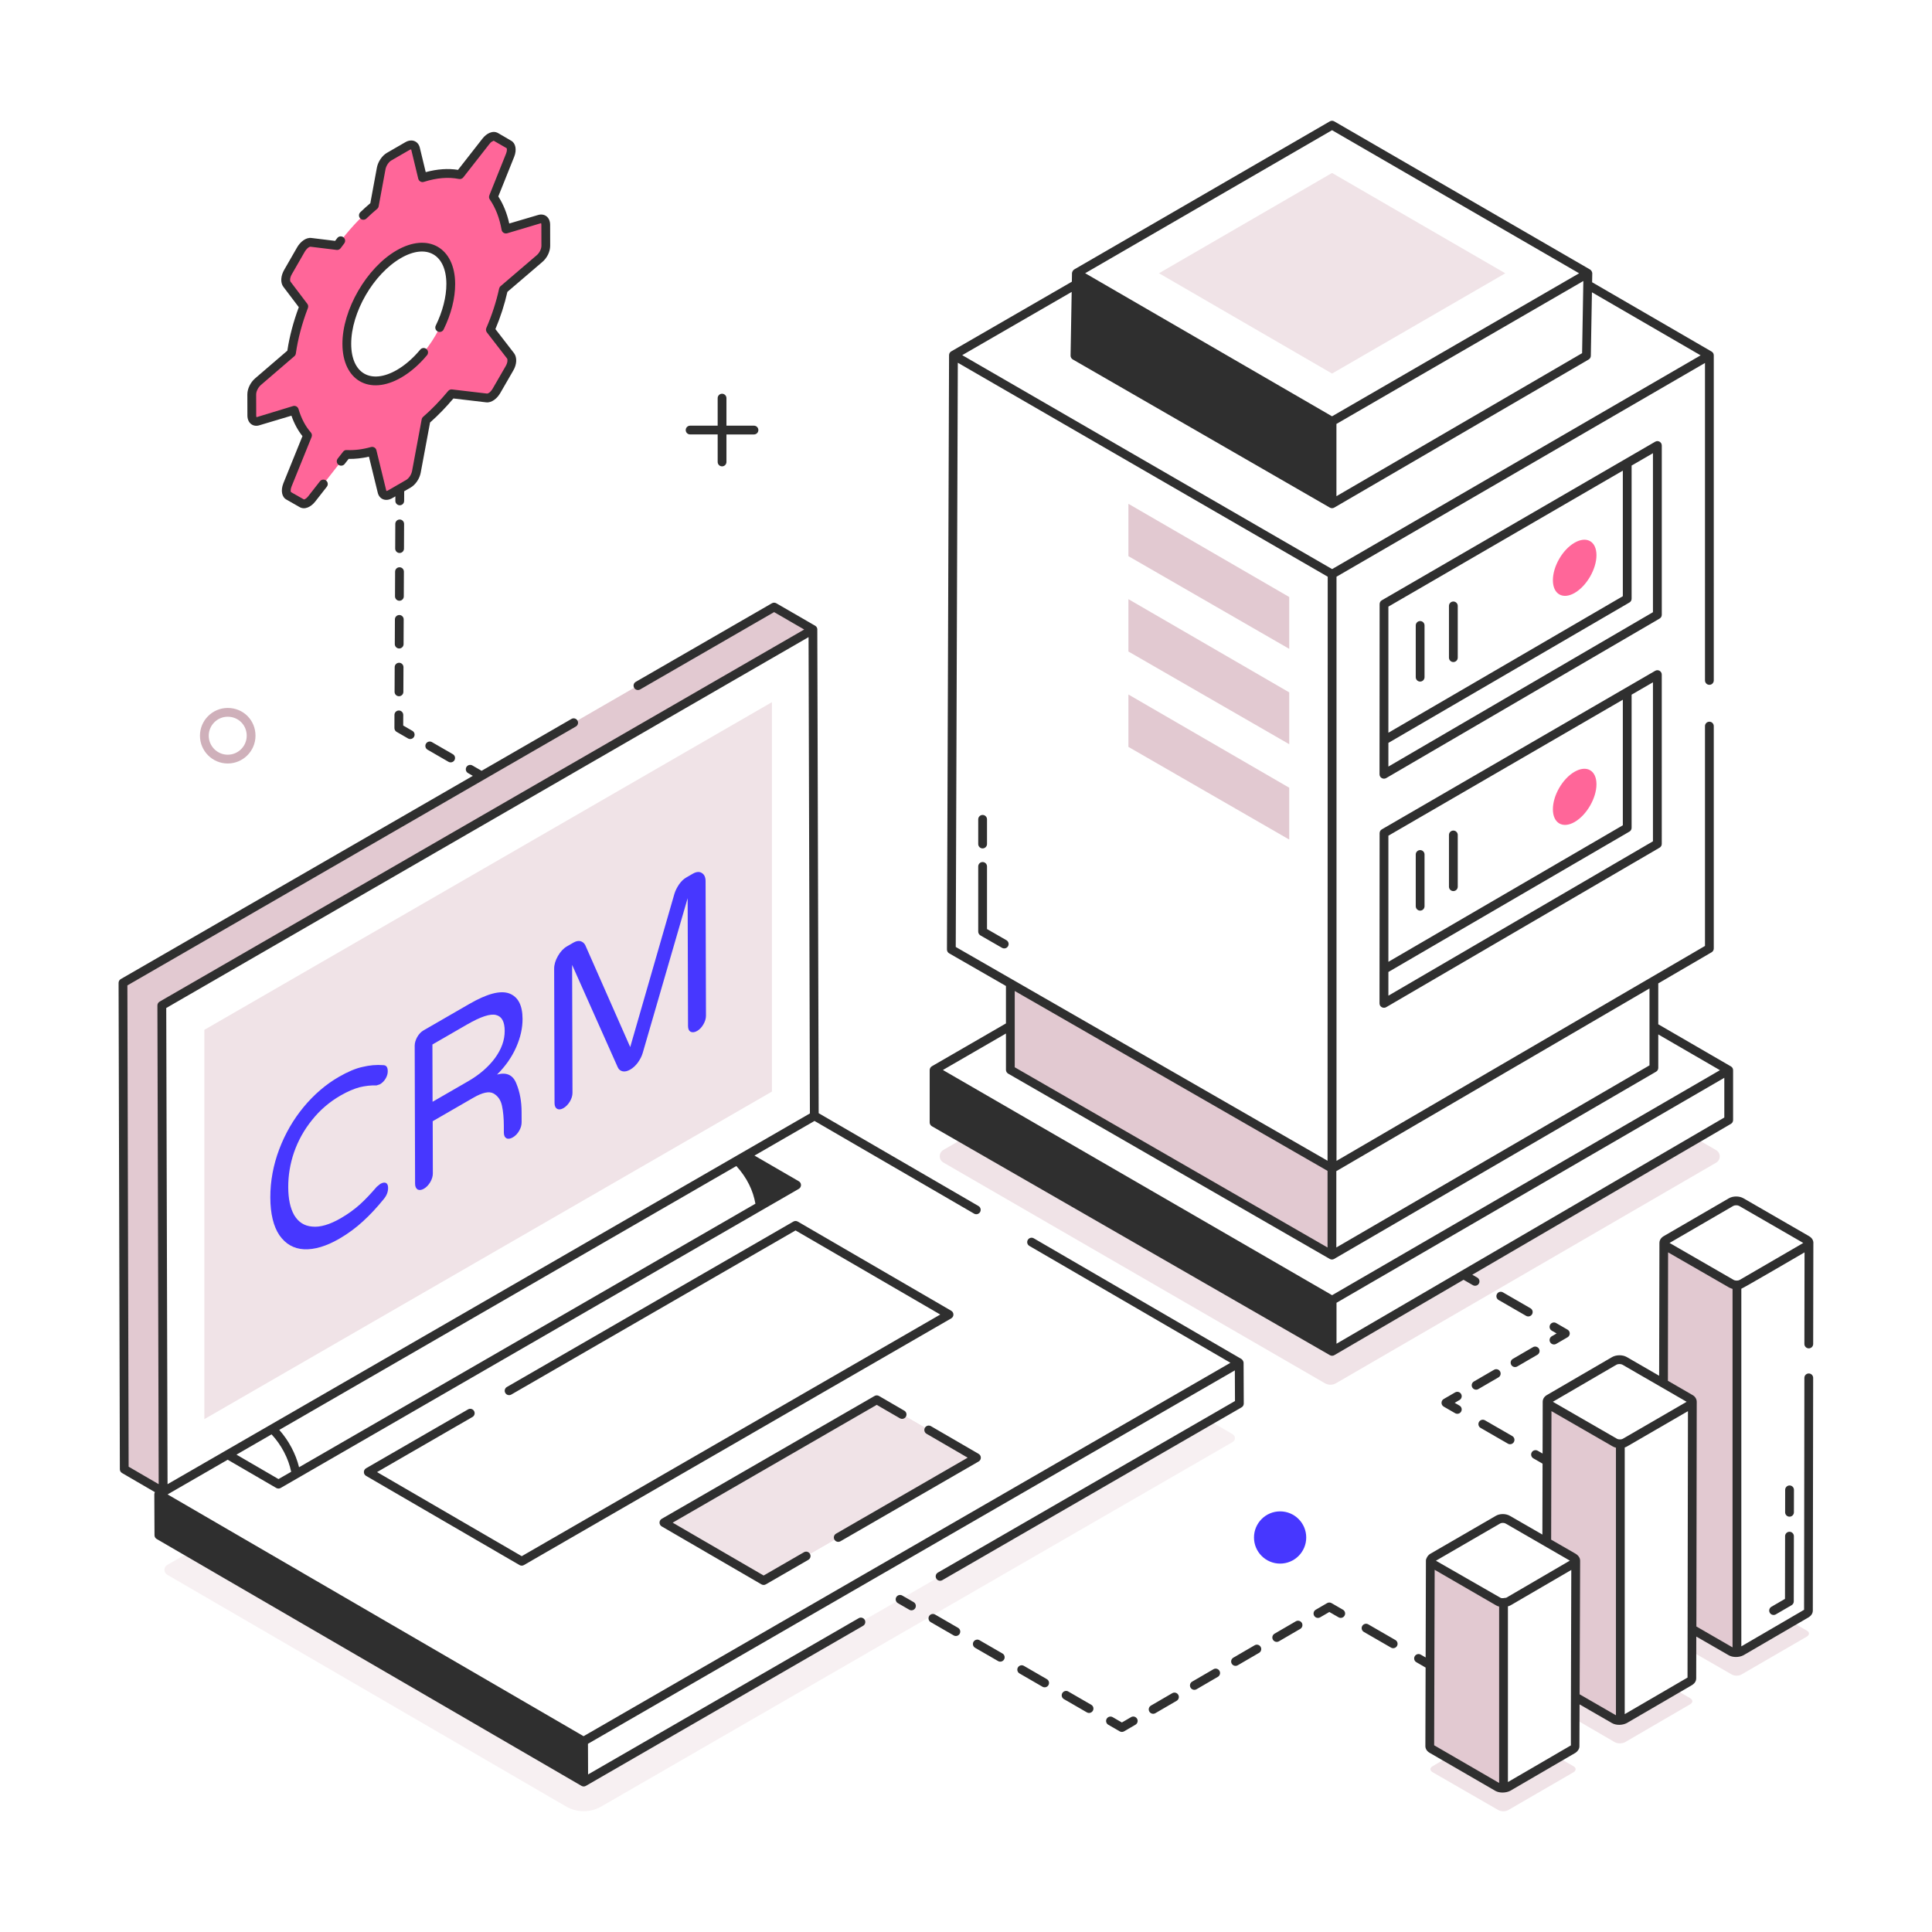
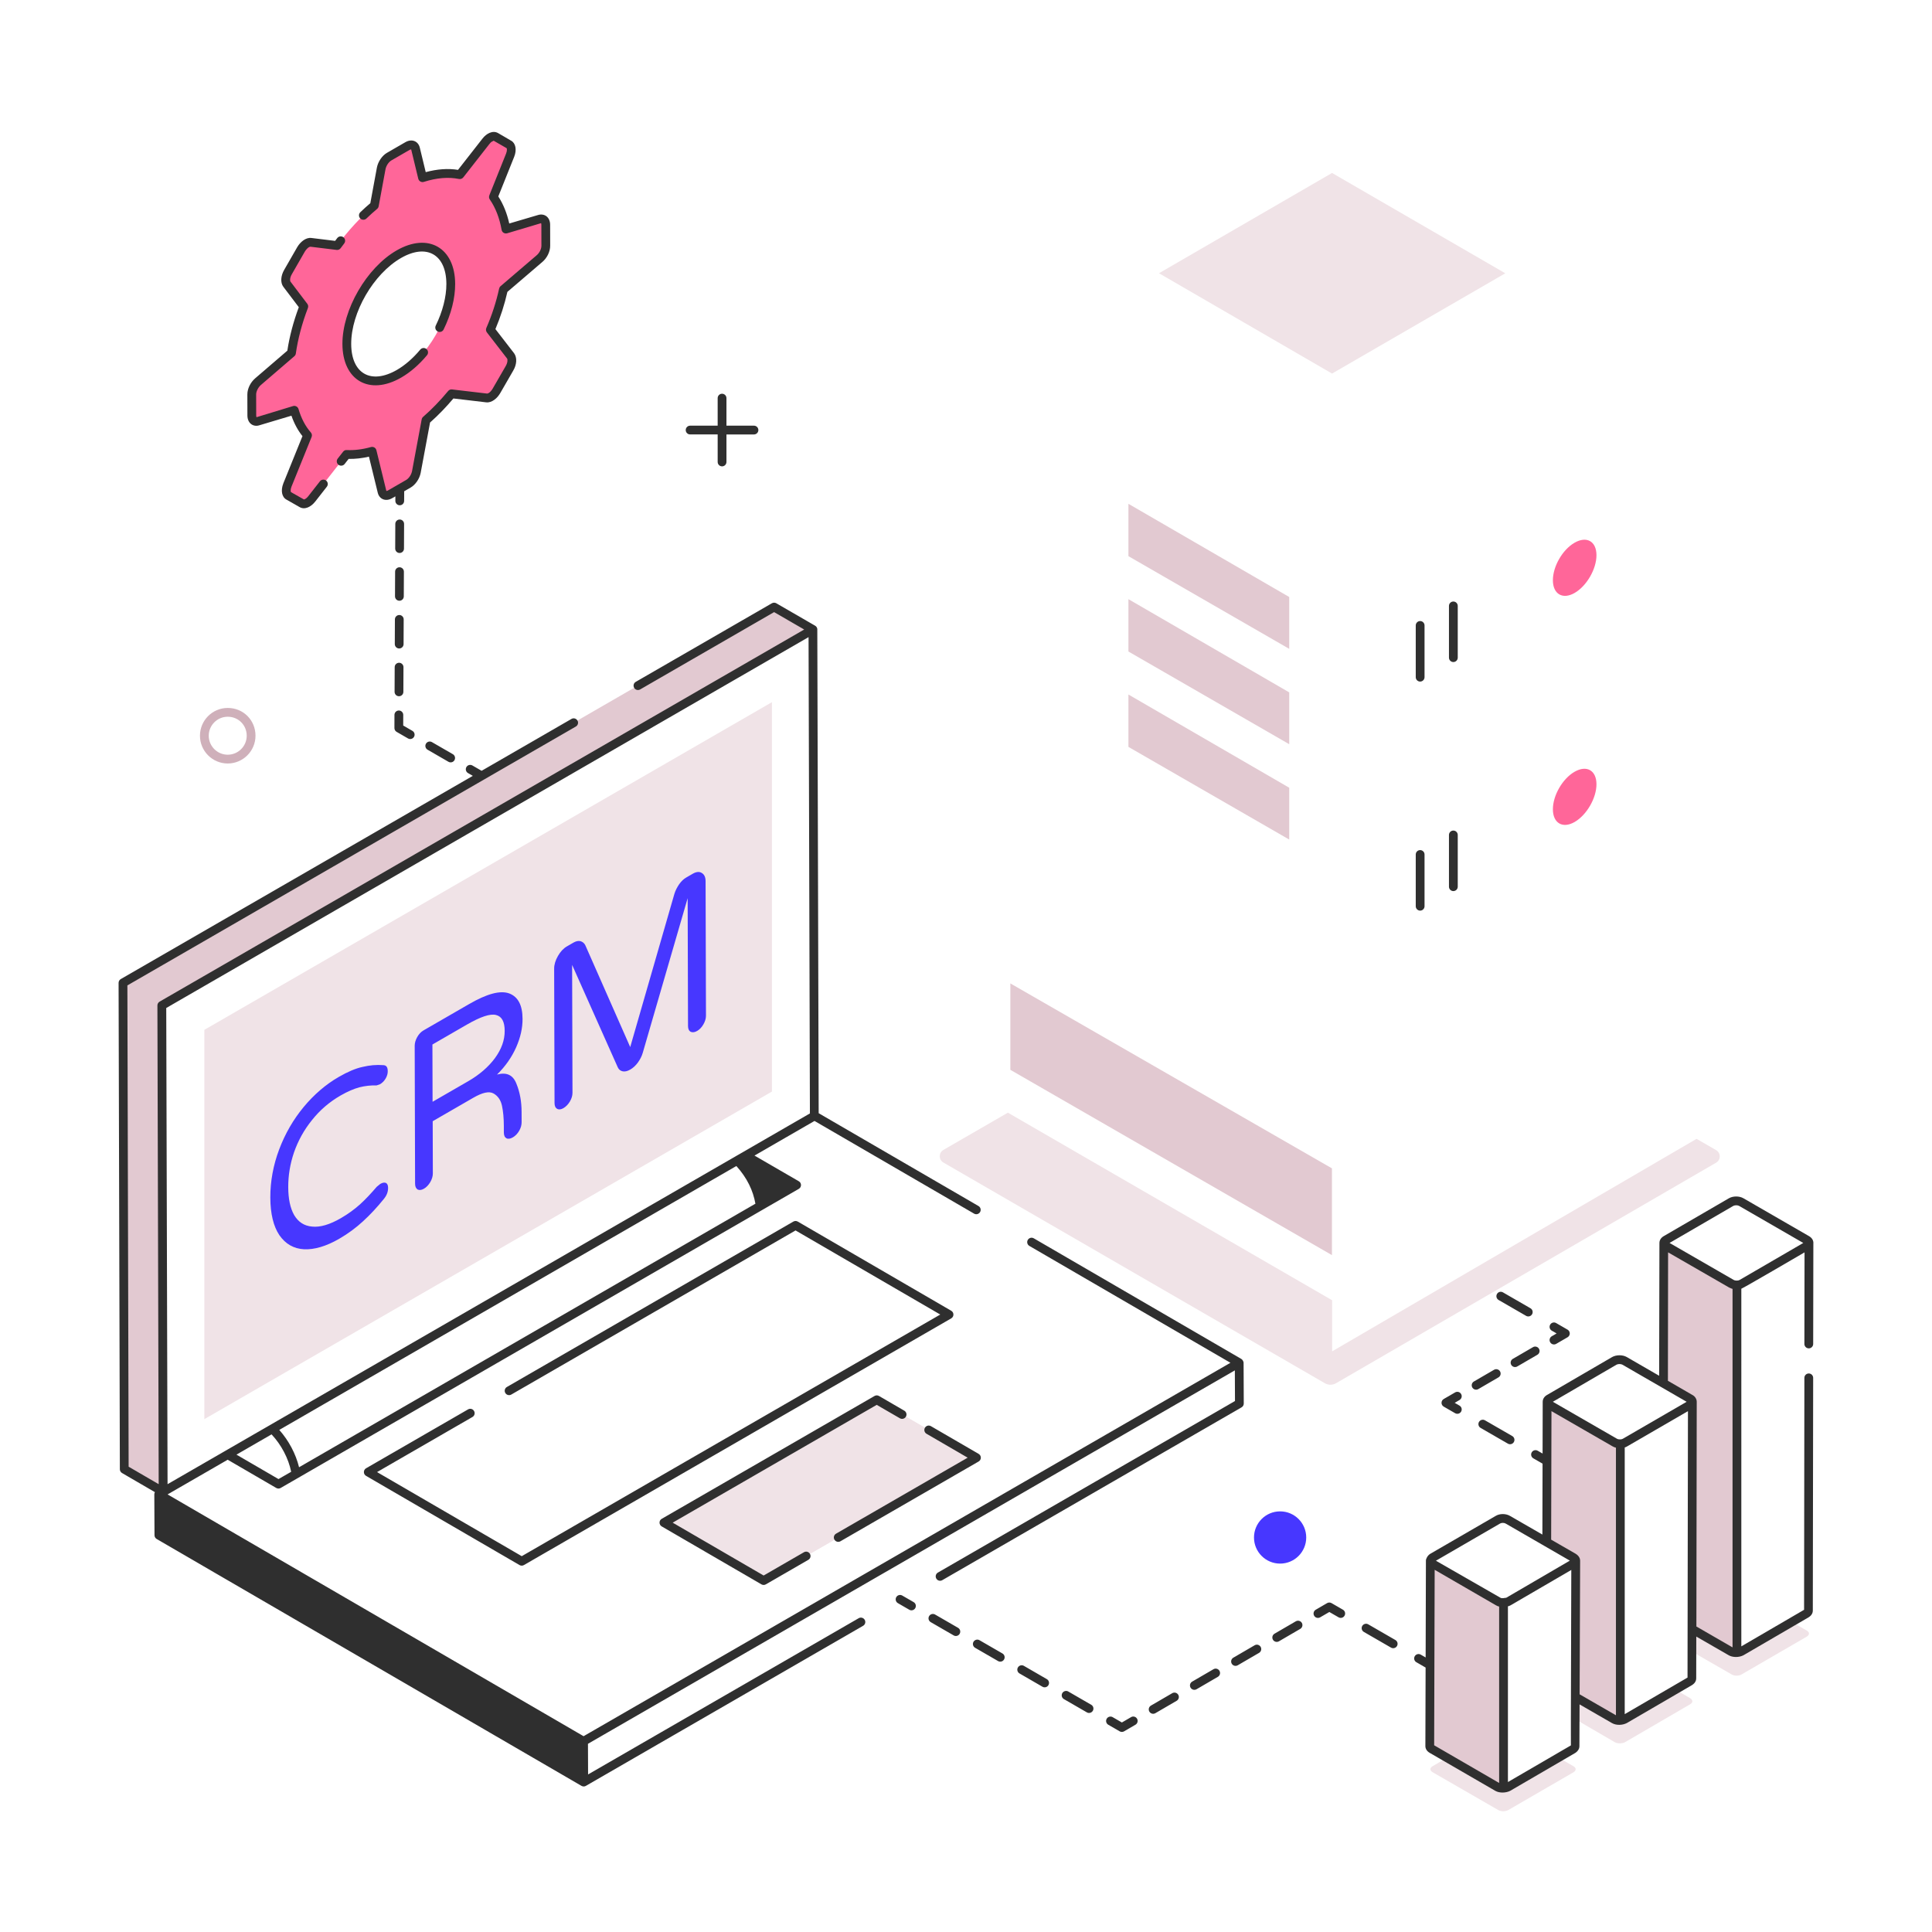
<svg xmlns="http://www.w3.org/2000/svg" enable-background="new 0 0 110 110" viewBox="0 0 110 110" id="CustomerSupport">
  <path fill="#f0e3e7" d="M97.705,66.201L76.075,78.751c-0.2,0.12-0.45,0.12-0.65,0       L53.715,66.191c-0.28-0.16-0.28-0.56,0-0.72l3.67-2.12L75.845,74.031       v2.91l20.75-12.1l1.11,0.64C97.985,65.641,97.985,66.041,97.705,66.201z" class="colore3e7f0 svgShape" />
-   <path fill="#f0e3e7" d="M70.185,82.101l-35.96,20.76c-0.62,0.35-1.38,0.35-2-0.01       L9.525,89.661c-0.22-0.13-0.22-0.44,0-0.56l3.23-1.86l20.47,11.9       l0.01,2.32l15.78-9.11l4.51-2.6l15.34-8.86l1.32,0.77       C70.355,81.761,70.355,82.001,70.185,82.101z" opacity=".5" class="colore3e7f0 svgShape" />
  <path fill="#ff6699" d="M16.597,20.092c0.124-0.871,0.367-1.77,0.701-2.646l-0.964-1.271       c-0.108-0.144-0.085-0.433,0.07-0.696l0.735-1.279       c0.088-0.153,0.206-0.274,0.325-0.343c0.083-0.048,0.167-0.071,0.244-0.061       l1.489,0.182c0.634-0.862,1.346-1.632,2.118-2.278l0.39-2.115       c0.053-0.272,0.238-0.545,0.454-0.669l1.042-0.602       c0.216-0.125,0.402-0.067,0.457,0.143l0.401,1.658       c0.773-0.247,1.487-0.3,2.124-0.171l1.483-1.897       c0.076-0.098,0.16-0.172,0.243-0.22c0.12-0.069,0.238-0.083,0.326-0.033       l0.739,0.428c0.156,0.082,0.181,0.344,0.074,0.613l-0.953,2.378       c0.337,0.488,0.585,1.103,0.713,1.829l1.907-0.563       c0.216-0.063,0.36,0.068,0.361,0.316l0.003,1.198       c0.001,0.255-0.142,0.551-0.358,0.731l-2.053,1.758       c-0.166,0.765-0.416,1.536-0.744,2.291l1.156,1.498       c0.108,0.151,0.085,0.44-0.07,0.702l-0.735,1.272       c-0.089,0.158-0.207,0.281-0.328,0.351c-0.082,0.048-0.166,0.07-0.241,0.06       l-1.993-0.235c-0.449,0.542-0.933,1.049-1.454,1.501l-0.55,2.952       c-0.053,0.272-0.238,0.545-0.454,0.669l-1.042,0.602       c-0.216,0.125-0.402,0.067-0.457-0.143l-0.565-2.308       c-0.516,0.146-1.008,0.202-1.458,0.18l-1.985,2.532       c-0.075,0.097-0.159,0.171-0.241,0.218c-0.121,0.07-0.239,0.083-0.328,0.028       l-0.739-0.421c-0.156-0.082-0.181-0.344-0.074-0.619l1.144-2.826       c-0.331-0.374-0.585-0.856-0.754-1.426l-2.057,0.615       c-0.216,0.069-0.36-0.061-0.361-0.316l-0.003-1.198       c-0.001-0.248,0.142-0.544,0.358-0.731L16.597,20.092z M22.722,21.279       c1.63-0.941,2.949-3.227,2.944-5.113c-0.005-1.873-1.334-2.63-2.963-1.689       c-1.642,0.948-2.961,3.234-2.956,5.106       C19.752,21.47,21.08,22.227,22.722,21.279" class="colorff342b svgShape" />
  <path fill="#f0e3e7" d="M102.875 93.181l-3.71 2.15c-.16.1-.42.1-.58 0l-2.26-1.3.01-1.28v-.78l2.22-1.29c.09-.05.22-.07.34-.06v3.47c.04-.01.09-.01.13-.02.04-.01.07-.02.11-.04l2.22-1.29.67-.39.85.49C103.035 92.931 103.035 93.081 102.875 93.181zM96.235 97.031l-3.71 2.16c-.16.09-.43.09-.59 0l-2.25-1.31v-2.05l2.23-1.29c.09-.05.22-.08.34-.06v3.47c.04-.01.08-.01.12-.02.04-.01.08-.02.12-.04l2.9-1.69.84.49C96.395 96.791 96.395 96.941 96.235 97.031zM89.595 100.901l-3.71 2.15c-.17.1-.43.1-.59 0l-3.73-2.15c-.17-.1-.16-.25 0-.34l.82-.48 2.89-1.68c.09-.05.21-.07.33-.06v3.47c.05-.01.09-.01.13-.02.04-.01.08-.02.12-.04l2.88-1.68.85.49C89.745 100.651 89.755 100.801 89.595 100.901z" class="colore3e7f0 svgShape" />
  <path fill="#e2c9d1" d="M98.895 73.161v20.93c-.12.01-.25-.01-.34-.06l-2.22-1.28v-.78l.02-12.16c0-.06-.04-.13-.12-.17l-1.52-.88.01-7.99c0 .06.04.12.12.17l3.74 2.15C98.675 73.141 98.785 73.171 98.895 73.161zM92.255 82.201v15.75c-.12.02-.26-.01-.35-.06l-2.22-1.28v-.78l.03-6.97c0-.07-.05-.13-.13-.18l-1.52-.87.02-8c0 .06.04.12.12.17l3.73 2.15C92.025 82.181 92.135 82.211 92.255 82.201zM85.605 91.251v10.56c-.12.01-.25-.01-.34-.06l-2.88-1.67-.85-.49c-.09-.05-.13-.11-.13-.17l.03-10.57c0 .03.01.06.03.09.02.03.05.06.1.08l3.73 2.16C85.375 91.231 85.495 91.251 85.605 91.251z" class="colorc9cee2 svgShape" />
  <polygon fill="#e2c9d1" points="75.835 66.521 75.835 71.461 57.525 60.911 57.525 55.991" class="colorc9cee2 svgShape" />
  <polygon fill="#f0e3e7" points="85.705 15.56 75.841 21.269 65.988 15.557 75.841 9.848" class="colore3e7f0 svgShape" />
  <polygon fill="#e2c9d1" points="73.403 33.991 73.403 36.943 64.248 31.666 64.248 28.685" class="colorc9cee2 svgShape" />
  <polygon fill="#e2c9d1" points="73.403 39.421 73.403 42.372 64.248 37.095 64.248 34.114" class="colorc9cee2 svgShape" />
  <polygon fill="#e2c9d1" points="73.403 44.85 73.403 47.801 64.248 42.525 64.248 39.543" class="colorc9cee2 svgShape" />
  <path fill="#ff6699" d="M89.646 30.902c-.683.394-1.233 1.347-1.231 2.138.002.785.556 1.113 1.239.719.689-.398 1.244-1.366 1.242-2.151C90.894 30.816 90.335 30.504 89.646 30.902zM89.646 43.943c-.683.394-1.233 1.347-1.231 2.138.002.785.556 1.113 1.239.719.689-.398 1.244-1.366 1.242-2.151C90.894 43.858 90.335 43.545 89.646 43.943z" class="colorff342b svgShape" />
  <polygon fill="#e2c9d1" points="9.214 57.248 9.287 84.939 7.074 83.652 7.002 55.96 44.074 34.56 46.286 35.84" class="colorc9cee2 svgShape" />
  <polygon fill="#f0e3e7" points="43.95 62.15 11.635 80.8 11.635 58.635 43.95 39.979" class="colore3e7f0 svgShape" />
  <polygon fill="#f0e3e7" points="37.801 86.692 49.918 79.696 55.595 82.995 43.478 89.991" class="colore3e7f0 svgShape" />
-   <polygon fill="#f0e3e7" points="37.801 86.692 49.918 79.696 55.595 82.995 43.478 89.991" class="colore3e7f0 svgShape" />
  <polyline fill="#f0e3e7" points="45.899 88.593 43.478 89.991 37.801 86.692 49.918 79.696 55.595 82.995 45.899 88.593" class="colore3e7f0 svgShape" />
  <g fill="#000000" class="color000000 svgShape">
    <path fill="#4737ff" d="M39.443 49.747c.201-.116.377-.131.511-.045.143.081.219.24.219.471l.022 7.656c0.0.164-.049.327-.15.501-.092.159-.209.284-.351.367-.142.082-.268.097-.369.049-.101-.057-.151-.163-.152-.327l-.021-7.281-2.557 8.808c-.058.197-.15.375-.283.559-.125.169-.267.299-.426.391-.159.092-.301.126-.427.102-.134-.028-.227-.1-.286-.23l-2.599-5.831.021 7.281c0.0.164-.049.327-.15.501-.1.164-.226.294-.368.376-.134.077-.26.092-.352.039-.101-.057-.151-.163-.152-.327l-.022-7.656c-.001-.231.074-.476.216-.722.142-.246.309-.429.51-.545l.368-.213c.151-.087.285-.116.411-.083.117.038.21.11.269.23l2.557 5.798 2.516-8.726c.058-.188.15-.366.267-.539.125-.178.259-.304.41-.391L39.443 49.747zM28.299 61.181c.536-.146.906.017 1.1.512.203.49.296 1.024.298 1.61l.002.587c0.0.164-.041.322-.141.496-.092.159-.217.289-.359.371-.151.087-.276.102-.369.049-.092-.053-.143-.158-.143-.331l-.001-.385c-.001-.423-.036-.808-.104-1.125-.068-.327-.228-.562-.48-.706-.252-.144-.637-.056-1.156.244l-2.31 1.334.008 2.972c0.0.164-.049.327-.149.501-.1.164-.217.289-.359.371-.142.082-.26.092-.36.044-.092-.062-.143-.168-.143-.331l-.022-7.849c-0-.164.049-.327.141-.496.1-.173.217-.299.359-.381l2.603-1.503c1.013-.585 1.767-.789 2.279-.603.504.191.756.671.759 1.45.001.519-.114 1.049-.364 1.617C29.134 60.198 28.775 60.713 28.299 61.181zM26.656 61.561c.636-.367 1.146-.806 1.522-1.312.376-.516.559-1.026.557-1.555-.001-.519-.162-.822-.489-.903-.327-.09-.88.094-1.659.543l-1.967 1.136.009 3.261L26.656 61.561M19.286 61.317c.511-.295.963-.488 1.357-.571.402-.097.796-.132 1.19-.1.168.009.243.12.244.35 0.0.125-.033.26-.116.404-.083.144-.192.255-.326.333l-.201.068c-.327-.013-.646.026-.964.104-.31.083-.67.233-1.08.469-.636.367-1.18.835-1.631 1.404-.451.559-.785 1.166-1.018 1.83-.225.66-.332 1.319-.33 1.982.002.664.112 1.197.34 1.596.236.394.572.614 1.025.651.453.047.997-.113 1.634-.481.41-.237.77-.502 1.079-.777.318-.289.635-.627.961-1.008l.201-.164c.134-.077.243-.092.327-.054.084.048.118.144.118.279.001.221-.074.428-.241.631-.393.487-.786.906-1.187 1.273-.393.362-.845.7-1.355.995-.745.43-1.415.624-2.002.597-.595-.032-1.057-.305-1.402-.799-.337-.499-.515-1.215-.518-2.148-.003-.933.171-1.852.504-2.738.341-.9.8-1.695 1.393-2.413C17.872 62.326 18.541 61.747 19.286 61.317z" class="color2e58ff svgShape" />
  </g>
  <g fill="#000000" class="color000000 svgShape">
    <path fill="#2f2f2f" d="M51.371 90.844c-.117-.069-.272-.029-.341.091-.069.119-.028.272.091.341l.649.375c.117.069.271.03.341-.091.069-.119.028-.272-.091-.341L51.371 90.844zM55.768 93.386c-.117-.069-.271-.027-.341.091-.069.12-.028.272.091.341l1.308.756c.117.069.271.03.341-.091.069-.12.028-.272-.091-.341L55.768 93.386zM53.24 91.925c-.118-.069-.271-.028-.341.091-.069.12-.028.272.091.341l1.308.756c.117.069.271.03.341-.091.069-.12.028-.272-.091-.341L53.24 91.925zM58.296 94.847c-.118-.069-.272-.028-.341.091s-.028.272.091.341l1.307.756c.117.069.271.03.341-.091.069-.119.028-.272-.091-.341L58.296 94.847zM60.824 96.308c-.117-.069-.271-.028-.341.091-.069.12-.028.272.091.341l1.307.755c.119.069.272.028.341-.091.069-.12.028-.272-.091-.341L60.824 96.308zM64.398 97.767l-.523.304-.524-.303c-.118-.069-.272-.028-.341.091s-.028.272.091.341l.649.375c.077.045.173.045.251 0l.648-.377c.119-.07.16-.223.09-.342S64.516 97.697 64.398 97.767zM73.779 92.31l-1.213.706c-.12.07-.16.223-.091.342.071.121.224.159.342.091l1.213-.706c.12-.07.16-.223.091-.342C74.051 92.281 73.897 92.242 73.779 92.31zM66.743 96.403l-1.213.706c-.12.07-.16.223-.091.342.071.121.224.159.342.091l1.213-.706c.12-.07.16-.223.091-.342C67.014 96.374 66.861 96.334 66.743 96.403zM71.434 93.675l-1.213.706c-.12.07-.16.223-.091.342.069.12.223.16.342.091l1.213-.706c.12-.07.16-.223.091-.342C71.706 93.645 71.552 93.605 71.434 93.675zM69.089 95.039l-1.213.706c-.12.07-.16.223-.091.342.069.12.223.16.342.091l1.213-.706c.12-.07.16-.223.091-.342C69.361 95.009 69.207 94.969 69.089 95.039zM75.811 91.274c-.078-.045-.174-.044-.25 0l-.648.377c-.12.069-.16.223-.091.342.069.12.223.16.342.091l.523-.304.524.302c.121.07.272.029.341-.091.069-.12.028-.272-.091-.341L75.811 91.274zM77.902 92.483c-.119-.069-.271-.027-.341.091-.069.12-.028.272.091.341l1.546.893c.119.069.272.028.341-.091.069-.12.028-.272-.091-.341L77.902 92.483zM86.889 74.919c.119.069.273.028.341-.091.069-.12.028-.272-.091-.341l-1.566-.904c-.121-.071-.273-.029-.341.091-.069.12-.028.272.091.341L86.889 74.919zM88.261 76.423c.069.12.223.16.342.091l.648-.376c.166-.096.166-.337-0-.433l-.65-.375c-.12-.071-.273-.028-.341.091-.069.12-.028.272.091.341l.276.159-.275.16C88.232 76.15 88.191 76.304 88.261 76.423zM86.386 77.801l1.146-.666c.12-.069.16-.223.091-.342-.069-.12-.223-.16-.342-.091l-1.146.666c-.12.069-.16.223-.091.342C86.113 77.83 86.267 77.87 86.386 77.801zM83.918 78.656c-.12.069-.16.223-.091.342.069.12.223.16.342.091l1.146-.666c.12-.069.16-.223.091-.342-.069-.12-.223-.16-.342-.091L83.918 78.656zM83.19 79.369c-.069-.12-.223-.16-.342-.091l-.649.376c-.166.096-.166.337 0.0.433l.65.375c.119.069.273.028.341-.091.069-.12.028-.272-.091-.341l-.276-.159.275-.16C83.219 79.641 83.26 79.488 83.19 79.369zM85.852 82.195c.119.069.273.028.341-.091.069-.12.028-.272-.091-.341l-1.553-.896c-.12-.069-.272-.028-.341.091-.069.12-.028.272.091.341L85.852 82.195zM22.49 33.953c-0.0.138.111.25.249.251 0 0 0 0 .001 0 .138 0 .25-.111.25-.249l.006-1.406c0-.138-.111-.25-.249-.251 0 0-0 0-.001 0-.138 0-.25.111-.25.249L22.49 33.953zM22.75 31.485c0 0 0 0 .001 0 .138 0 .25-.111.25-.249l.006-1.406c0-.138-.111-.25-.249-.251 0 0-0 0-.001 0-.138 0-.25.111-.25.249l-.006 1.406C22.501 31.372 22.612 31.485 22.75 31.485zM22.466 39.39c-0.0.138.111.25.249.251 0 0 0 0 .001 0 .138 0 .25-.111.25-.249l.006-1.406c0-.138-.111-.25-.249-.251 0 0-0 0-.001 0-.138 0-.25.111-.25.249L22.466 39.39zM22.478 36.671c-0.0.138.111.25.249.251 0 0 0 0 .001 0 .138 0 .25-.111.25-.249l.006-1.406c0-.138-.111-.25-.249-.251 0 0-0 0-.001 0-.138 0-.25.111-.25.249L22.478 36.671zM22.457 41.452c-0.0.09.047.173.125.217l.649.375c.119.069.273.028.341-.091.069-.12.028-.272-.091-.341l-.524-.303.002-.605c0-.138-.111-.25-.249-.251-0 0-0 0-.001 0-.138 0-.25.111-.25.249L22.457 41.452zM24.593 42.253c-.119-.069-.272-.028-.341.091-.069.12-.028.272.091.341l1.191.688c.119.069.273.028.341-.091.069-.12.028-.272-.091-.341L24.593 42.253zM14.771 24.213l1.822-.545c.157.448.368.838.628 1.163l-1.089 2.689c-.161.413-.084.787.183.928l.731.417c.304.187.671-.014.898-.304l.665-.849c.085-.109.066-.266-.042-.351-.109-.084-.266-.067-.351.042l-.665.849c-.068.087-.129.133-.17.156-.044.025-.073.028-.08.027l-.736-.417c-.016-.021-.037-.136.032-.312l1.144-2.826c.035-.088.018-.188-.044-.259-.306-.346-.542-.794-.702-1.333-.04-.134-.182-.208-.312-.168l-2.078.633c-0 0-.018-.024-.018-.095l-.003-1.198c-0-.177.113-.404.271-.541l1.904-1.637c.046-.04.076-.094.084-.154.119-.836.35-1.708.687-2.591.031-.081.018-.172-.034-.24l-.963-1.27c-.026-.035-.039-.21.086-.421l.734-1.278c.064-.109.205-.277.323-.281l1.489.182c.089.011.179-.027.232-.101.066-.09.133-.18.201-.268.084-.109.064-.267-.045-.351-.108-.083-.265-.065-.351.045-.041.053-.082.106-.122.16l-1.343-.164c-.327-.048-.65.237-.818.528l-.733 1.276c-.207.35-.229.741-.054.974l.88 1.161c-.312.841-.531 1.673-.652 2.476l-1.833 1.576c-.271.234-.446.596-.444.92l.003 1.198C14.09 24.104 14.42 24.326 14.771 24.213zM24.924 18.875c.124.061.274.01.334-.115.432-.882.659-1.779.657-2.595-.006-2.057-1.532-2.948-3.338-1.904-1.705.984-3.086 3.372-3.081 5.323.006 2.068 1.53 2.963 3.351 1.911h0c.514-.297 1.021-.736 1.466-1.271.088-.106.074-.264-.032-.352-.105-.088-.264-.074-.352.032-.408.49-.869.891-1.332 1.158-0 0-0 0-0.0 0-1.476.85-2.596.214-2.601-1.479-.005-1.792 1.265-3.985 2.831-4.89 1.461-.845 2.583-.21 2.588 1.473.002.729-.213 1.572-.606 2.374C24.749 18.664 24.8 18.814 24.924 18.875z" class="color2f2f2f svgShape" />
    <path fill="#2f2f2f" d="M20.862 12.442c.2-.192.404-.376.612-.55.044-.038.075-.089.085-.146l.39-2.112c.04-.201.18-.411.334-.5l1.042-.602c.051-.029.084-.031.088-.015l.401 1.658c.035.143.184.224.319.18.725-.23 1.398-.287 1.998-.165.093.019.188-.017.247-.091l1.484-1.897c.124-.16.146-.127.246-.19l.738.425c.015.021.036.136-.032.306l-.953 2.378c-.031.078-.021.166.026.235.327.473.553 1.055.672 1.73.025.144.168.237.317.196l1.93-.576c0.0 0.0.017.023.017.089l.003 1.198c0.0.182-.112.409-.271.541l-2.054 1.758c-.042.036-.07.083-.082.137-.164.753-.409 1.508-.729 2.245-.036.083-.024.18.032.252l1.151 1.49c.032.044.041.222-.083.432l-.736 1.274c-.063.112-.195.276-.322.286l-1.993-.235c-.085-.013-.167.023-.222.088-.459.554-.938 1.049-1.426 1.472-.042.037-.071.088-.082.143l-.549 2.949c-.04.201-.18.412-.334.501-.176.102-1.155.667-1.042.602-.05.028-.083.034-.089.014l-.564-2.308c-.034-.14-.178-.219-.311-.181-.477.135-.941.192-1.377.171-.088-.008-.16.032-.209.095l-.306.391c-.085.109-.066.266.042.351.109.084.265.066.351-.042l.228-.291c.379.006.761-.036 1.157-.128l.505 2.066c.092.355.448.513.823.296l.177-.102-.001.257c-0.0.138.111.25.249.251 0 0 0 0 .001 0 .138 0 .25-.111.25-.249l.003-.548.364-.21c.277-.16.508-.496.575-.84l.534-2.866c.454-.4.9-.86 1.329-1.368l1.857.219c.332.044.648-.238.816-.535l.733-1.27c.205-.346.228-.738.053-.983l-1.067-1.381c.293-.696.522-1.408.682-2.119l1.988-1.702c.272-.228.448-.59.448-.923l-.003-1.198c-.002-.439-.328-.659-.682-.555l-1.645.485c-.13-.582-.339-1.099-.624-1.541l.904-2.256c.161-.402.083-.783-.18-.921L28.358 7.577C28.052 7.403 27.691 7.604 27.468 7.893l-1.39 1.778c-.572-.091-1.188-.047-1.839.13l-.34-1.407c-.092-.356-.451-.512-.823-.296l-1.042.602c-.277.16-.508.497-.575.84l-.374 2.027c-.193.165-.383.336-.569.515-.1.096-.103.254-.007.354C20.605 12.536 20.764 12.537 20.862 12.442zM102.985 76.77h0c.138 0 .25-.112.25-.25l.01-5.744c0-.003.002-.005.002-.008-0-.155-.09-.296-.247-.386l-3.734-2.156c-.236-.137-.595-.137-.832 0l-3.712 2.157c-.151.088-.235.223-.241.372-.002 1.028-.017 8.023-.016 7.575l-1.848-1.068c-.234-.131-.588-.131-.828.002l-3.706 2.158c-.157.088-.247.229-.248.387 0 0-0.0.001-0.0.001v0c0 0 0 .001 0 .002l-.007 2.947-.277-.16c-.119-.068-.272-.028-.341.091-.069.12-.028.272.091.341l.526.304-.01 4.037-1.829-1.054c-.24-.15-.604-.151-.838-.004l-3.711 2.15c-.159.093-.253.287-.253.385l-.016 5.52-.279-.161c-.119-.069-.273-.028-.341.091-.069.12-.028.272.091.341l.527.304-.013 4.474c0 .156.095.298.255.387l3.734 2.162c.24.132.597.117.837-.003l3.729-2.172c.139-.099.215-.231.215-.372l.009-2.379 1.849 1.066c.253.141.598.12.838-.002l3.716-2.164c.208-.129.238-.295.238-.382l.005-2.38 1.854 1.069c.212.118.559.133.826-.002l3.716-2.164c.208-.129.238-.295.238-.382l.02-13.25c0-.138-.111-.25-.25-.25h-0c-.138 0-.25.112-.25.25l-.017 13.205-3.573 2.082V73.375c.101-.027 3.498-2.011 3.599-2.07l-.009 5.215C102.735 76.658 102.847 76.77 102.985 76.77zM98.687 68.659c.083-.047.247-.048.33 0l3.654 2.11-3.628 2.108c-.075.043-.231.052-.333-.003-.1-.058-3.895-2.246-3.653-2.106L98.687 68.659zM92.038 77.699c.084-.048.251-.048.333-.001l3.659 2.114-3.636 2.107c-.066.041-.232.053-.333-.004l-3.649-2.104L92.038 77.699zM85.408 86.743c.08-.05.236-.049.322.004.329.19 3.859 2.229 3.651 2.109l-3.625 2.115c-.107 0-.227.059-.334-.006l-3.667-2.104L85.408 86.743zM81.655 99.369l.029-9.991 3.479 2.015c.06.038.127.062.192.079v10.042L81.655 99.369zM85.855 101.462v-10.003c.061-.014.111-.04.156-.062l3.452-2.011c-.035 9.359-.022 10.007-.022 9.989L85.855 101.462zM89.937 96.467l.029-7.605c0-0 0-0 0-.001 0-.089-.032-.258-.256-.397l-1.394-.803.018-7.317c.173.1 3.706 2.136 3.48 2.006.061.034.125.06.191.077v15.233L89.937 96.467zM92.505 97.596V82.414c.052-.017.101-.039.146-.067l3.454-2.002c-0.0.107-.025 15.287-.024 15.169L92.505 97.596zM96.585 92.606l.02-12.793v-.002-0c0-.166-.11-.319-.245-.386l-1.396-.808.01-7.313c.101.058 3.713 2.139 3.483 2.007.133.059.162.066.187.073v20.411L96.585 92.606z" class="color2f2f2f svgShape" />
-     <path fill="#2f2f2f" d="M101.886 87.212h-0c-.138 0-.25.112-.25.25l-.006 3.571-.774.45c-.12.069-.16.223-.091.342.069.12.223.16.342.091l.898-.522c.077-.045.125-.127.125-.216l.006-3.714C102.136 87.324 102.024 87.212 101.886 87.212zM102.14 84.826c0-.138-.111-.25-.25-.25h-0c-.138 0-.25.112-.25.25l-.002 1.277c0 .138.111.25.25.25h0c.138 0 .25-.112.25-.25L102.14 84.826zM53.059 64.124l22.66 13.034c.079.045.176.043.25-0.0 0-0.0 0-0.0 0-0 1.674-.976 7.747-4.518 7.36-4.292l.531.307c.119.069.273.028.341-.091.069-.12.028-.272-.091-.341l-.284-.164 14.725-8.589c.077-.045.124-.127.124-.216v-2.84c0-.089-.047-.171-.125-.216l0 0c-0-0-0-0-0-0s-0-0-.001-0l-4.134-2.397v-2.329l3.036-1.771c.077-.044.124-.127.124-.216V41.341c0-.138-.112-.25-.25-.25s-.25.112-.25.25v12.517c-25.859 15.084-20.034 11.686-20.98 12.238 0-10.767 0-16.354 0-33.26l20.98-12.17V38.741c0 .138.112.25.25.25s.25-.112.25-.25V20.231c0-.089-.047-.171-.125-.216l0 0c-0-0-0-0-0-0s-0-0-.001-0l-6.801-3.945c0-0-0.0.013.009-.508 0-.056-.043-.169-.123-.215-0-0-0-0-.001-0-0-0-0-.001-.001-.001l-14.566-8.436c-.078-.045-.173-.045-.251 0l-14.553 8.431c-0 0-0.0 0-0.0 0s-0.0 0-0.0 0l-.002.001c-.081.047-.124.161-.125.212l-.008.485-6.865 3.966c-0.0 0-0.0 0-.001 0-.074.042-.125.123-.125.216l-.12 33.84c-0.0.09.047.173.125.218l3.234 1.859v2.131l-4.215 2.438c-.076.043-.127.131-.127.22v2.983C52.934 63.997 52.981 64.079 53.059 64.124zM76.095 76.506V74.175l22.08-12.81v2.262L76.095 76.506zM76.085 66.68c28.02-16.345 13.38-7.805 17.83-10.401v4.378L76.085 71.026V66.68zM76.091 24.137l14.058-8.138-.071 4.109-13.987 8.143V24.137zM75.841 7.413l14.067 8.147c-4.626 2.678-11.151 6.455-14.067 8.143-4.9-2.84-11.215-6.5-14.057-8.147L75.841 7.413zM61.017 16.62l-.063 3.624c-.001.091.046.176.125.221l14.637 8.436c.077.044.172.045.25-0.0 0-0.0 0-0.0 0-0.0 0-0.0 0-0.0.001-0l14.484-8.432c.075-.044.123-.124.124-.211l.063-3.616 6.188 3.59L75.845 32.402 54.785 20.221 61.017 16.62zM54.534 20.653l21.061 12.182c-.001 3.111.003-11.835-.01 33.253-29.31-16.855 5.423 3.118-21.169-12.172L54.534 20.653zM75.585 66.665v4.363l-17.81-10.262v-4.343C77.326 67.666 75.455 66.59 75.585 66.665zM57.275 58.844v2.067c0 .089.048.172.125.217l18.31 10.55c.081.046.176.043.25-0l18.33-10.66c.077-.045.125-.127.125-.216v-1.906l3.511 2.036c-1.894 1.099-18.88 10.954-22.082 12.811L53.685 60.921 57.275 58.844z" class="color2f2f2f svgShape" />
-     <path fill="#2f2f2f" d="M94.615 25.365c0-.191-.207-.313-.375-.216l-15.565 9.029c-.077.045-.125.127-.125.216-0.0.104-.005 9.792-.005 9.691 0 .204.223.308.381.215l15.565-9.081c.077-.045.124-.127.124-.216V25.365zM92.897 34.088v-7.581l1.215-.704v9.053L79.049 43.646v-1.349l13.724-7.993C92.85 34.26 92.897 34.177 92.897 34.088zM92.397 26.796v7.149L79.049 41.719v-7.181L92.397 26.796zM94.239 38.193l-15.565 9.028c-.077.045-.125.127-.125.216-0.0.104-.005 9.792-.005 9.691 0 .206.224.308.381.216l15.565-9.081c.077-.045.124-.127.124-.216V38.409C94.615 38.218 94.408 38.096 94.239 38.193zM92.897 47.132v-7.581l1.215-.704v9.053L79.049 56.69v-1.349l13.724-7.993C92.85 47.303 92.897 47.221 92.897 47.132zM92.397 39.839v7.149L79.049 54.762v-7.181L92.397 39.839zM55.946 48.305c.138 0 .25-.112.25-.25v-1.405c0-.138-.112-.25-.25-.25s-.25.112-.25.25v1.405C55.696 48.193 55.808 48.305 55.946 48.305zM57.302 53.532l-1.106-.636v-3.565c0-.138-.112-.25-.25-.25s-.25.112-.25.25v3.71c0 .089.048.172.125.217l1.231.708c.118.068.272.029.341-.092C57.463 53.754 57.421 53.601 57.302 53.532z" class="color2f2f2f svgShape" />
    <path fill="#2f2f2f" d="M82.748 37.694c.138 0 .25-.112.25-.25v-2.946c0-.138-.112-.25-.25-.25s-.25.112-.25.25v2.946C82.498 37.582 82.61 37.694 82.748 37.694zM80.857 38.806c.138 0 .25-.112.25-.25v-2.946c0-.138-.112-.25-.25-.25s-.25.112-.25.25v2.946C80.607 38.694 80.719 38.806 80.857 38.806zM82.748 50.735c.138 0 .25-.112.25-.25v-2.946c0-.138-.112-.25-.25-.25s-.25.112-.25.25v2.946C82.498 50.623 82.61 50.735 82.748 50.735zM80.857 51.847c.138 0 .25-.112.25-.25v-2.946c0-.138-.112-.25-.25-.25s-.25.112-.25.25v2.946C80.607 51.735 80.719 51.847 80.857 51.847zM48.89 92.134l-15.407 8.895c-0-.103-.007-1.853-.007-1.744 9.835-5.676 38.584-22.273 36.831-21.261l.008 1.744-16.915 9.768c-.12.069-.161.222-.091.341.068.12.221.16.341.091l17.04-9.84c.078-.045.125-.128.125-.218l-.01-2.32c-0-.076-.067-.182-.125-.215l-11.82-6.87c-.119-.07-.272-.03-.342.091-.069.119-.029.272.091.342l11.447 6.653c-5.599 3.232-28.021 16.176-36.829 21.261-2.43-1.412 8.773 5.099-23.686-13.766.101-.058 3.65-2.106 3.424-1.975l2.765 1.608c.077.045.173.045.25 0 3.016-1.741-10.927 6.308 29.5-17.03.166-.095.169-.336.001-.433l-2.524-1.462c.107-.062 3.641-2.101 3.418-1.972l9.085 5.277c.118.069.272.029.342-.091.069-.119.029-.272-.091-.342l-9.099-5.285-.078-27.532c0-.003.002-.005.002-.007 0-.089-.047-.172-.125-.216l-2.212-1.279c-.076-.044-.172-.044-.25 0l-7.751 4.474c-.12.069-.161.222-.091.341.068.12.221.16.341.091l7.626-4.402 1.713.991C-3.905 64.531 12.479 55.071 9.087 57.03c-.078.044-.125.127-.125.217C9.063 94.666 9.028 81.671 9.036 84.503L7.324 83.508c-.007-2.802.026 10.15-.071-27.403l25.534-14.74c.12-.069.161-.222.091-.341s-.222-.161-.341-.091l-5.116 2.953-.525-.303c-.119-.069-.272-.028-.341.091-.069.12-.028.272.091.341l.275.159L6.877 55.744c-.078.044-.125.127-.125.217.007 2.831-.027-10.257.072 27.692 0.0.088.047.17.125.215l1.87 1.088c-.021.037-.033.08-.033.124 0 .101.011 2.431.011 2.33 0.0.088.047.17.125.215l24.186 14.055c.077.045.173.045.25 0 .475-.276 15.687-9.059 15.783-9.114.12-.069.161-.222.091-.341C49.163 92.106 49.009 92.064 48.89 92.134zM46.036 36.275l.077 27.119c-2.397 1.384-32.413 18.708-36.573 21.109-.008-2.774.028 10.042-.075-27.111C12.868 55.426-3.517 64.888 46.036 36.275zM15.9 81.413L41.925 66.388c.616.68.955 1.405 1.085 2.146L17.027 83.539C16.842 82.779 16.438 82.016 15.9 81.413zM15.856 84.212L13.463 82.821l1.998-1.154c.554.589.965 1.373 1.117 2.13L15.856 84.212z" class="color2f2f2f svgShape" />
    <path fill="#2f2f2f" d="M26.99 80.336c-.069-.12-.223-.161-.341-.091l-5.806 3.352c-.077.044-.125.127-.125.216 0 .089.047.172.125.217l8.737 5.078c.077.045.173.045.25 0l24.329-14.046c.167-.096.166-.336 0-.433l-8.738-5.078c-.076-.044-.172-.045-.25 0l-16.31 9.417c-.12.069-.161.222-.091.341.068.119.221.16.341.091l16.184-9.344 8.239 4.788L29.706 88.602l-8.239-4.788 5.432-3.136C27.019 80.609 27.06 80.456 26.99 80.336zM47.727 87.787c.042 0 .085-.011.125-.034l7.868-4.542c.167-.096.166-.336 0-.433l-2.716-1.578c-.12-.07-.272-.03-.342.091-.069.119-.029.272.091.342l2.342 1.361-7.494 4.327c-.12.069-.161.222-.091.341C47.557 87.743 47.641 87.787 47.727 87.787zM51.236 80.751c.119.068.272.029.342-.091.069-.119.029-.272-.091-.342l-1.443-.838c-.076-.044-.172-.045-.25 0L37.676 86.475c-.167.096-.166.336-0.0.433l5.677 3.299c.077.045.173.045.25 0l2.42-1.397c.12-.069.161-.222.091-.341-.068-.12-.223-.161-.341-.091l-2.295 1.325-5.179-3.009 11.617-6.707L51.236 80.751zM39.293 24.735l1.568 0v1.567c0 .138.112.25.25.25s.25-.112.25-.25V24.736l1.567 0c.138 0 .25-.112.25-.25s-.112-.25-.25-.25l-1.567-0v-1.568c0-.138-.112-.25-.25-.25s-.25.112-.25.25v1.568l-1.568-0c-.138 0-.25.112-.25.25S39.155 24.735 39.293 24.735z" class="color2f2f2f svgShape" />
  </g>
  <g fill="#000000" class="color000000 svgShape">
    <circle cx="72.884" cy="87.538" r="1.487" fill="#4737ff" class="color2e58ff svgShape" />
  </g>
  <g fill="#000000" class="color000000 svgShape">
    <path fill="#cfb0ba" d="M12.966,43.47c-0.872,0-1.581-0.709-1.581-1.581      s0.709-1.581,1.581-1.581c0.887,0,1.581,0.694,1.581,1.581      C14.547,42.761,13.837,43.47,12.966,43.47z M12.966,40.808      c-0.596,0-1.081,0.485-1.081,1.081s0.485,1.081,1.081,1.081      s1.081-0.485,1.081-1.081C14.047,41.283,13.572,40.808,12.966,40.808z" class="colorb0b8cf svgShape" />
  </g>
</svg>